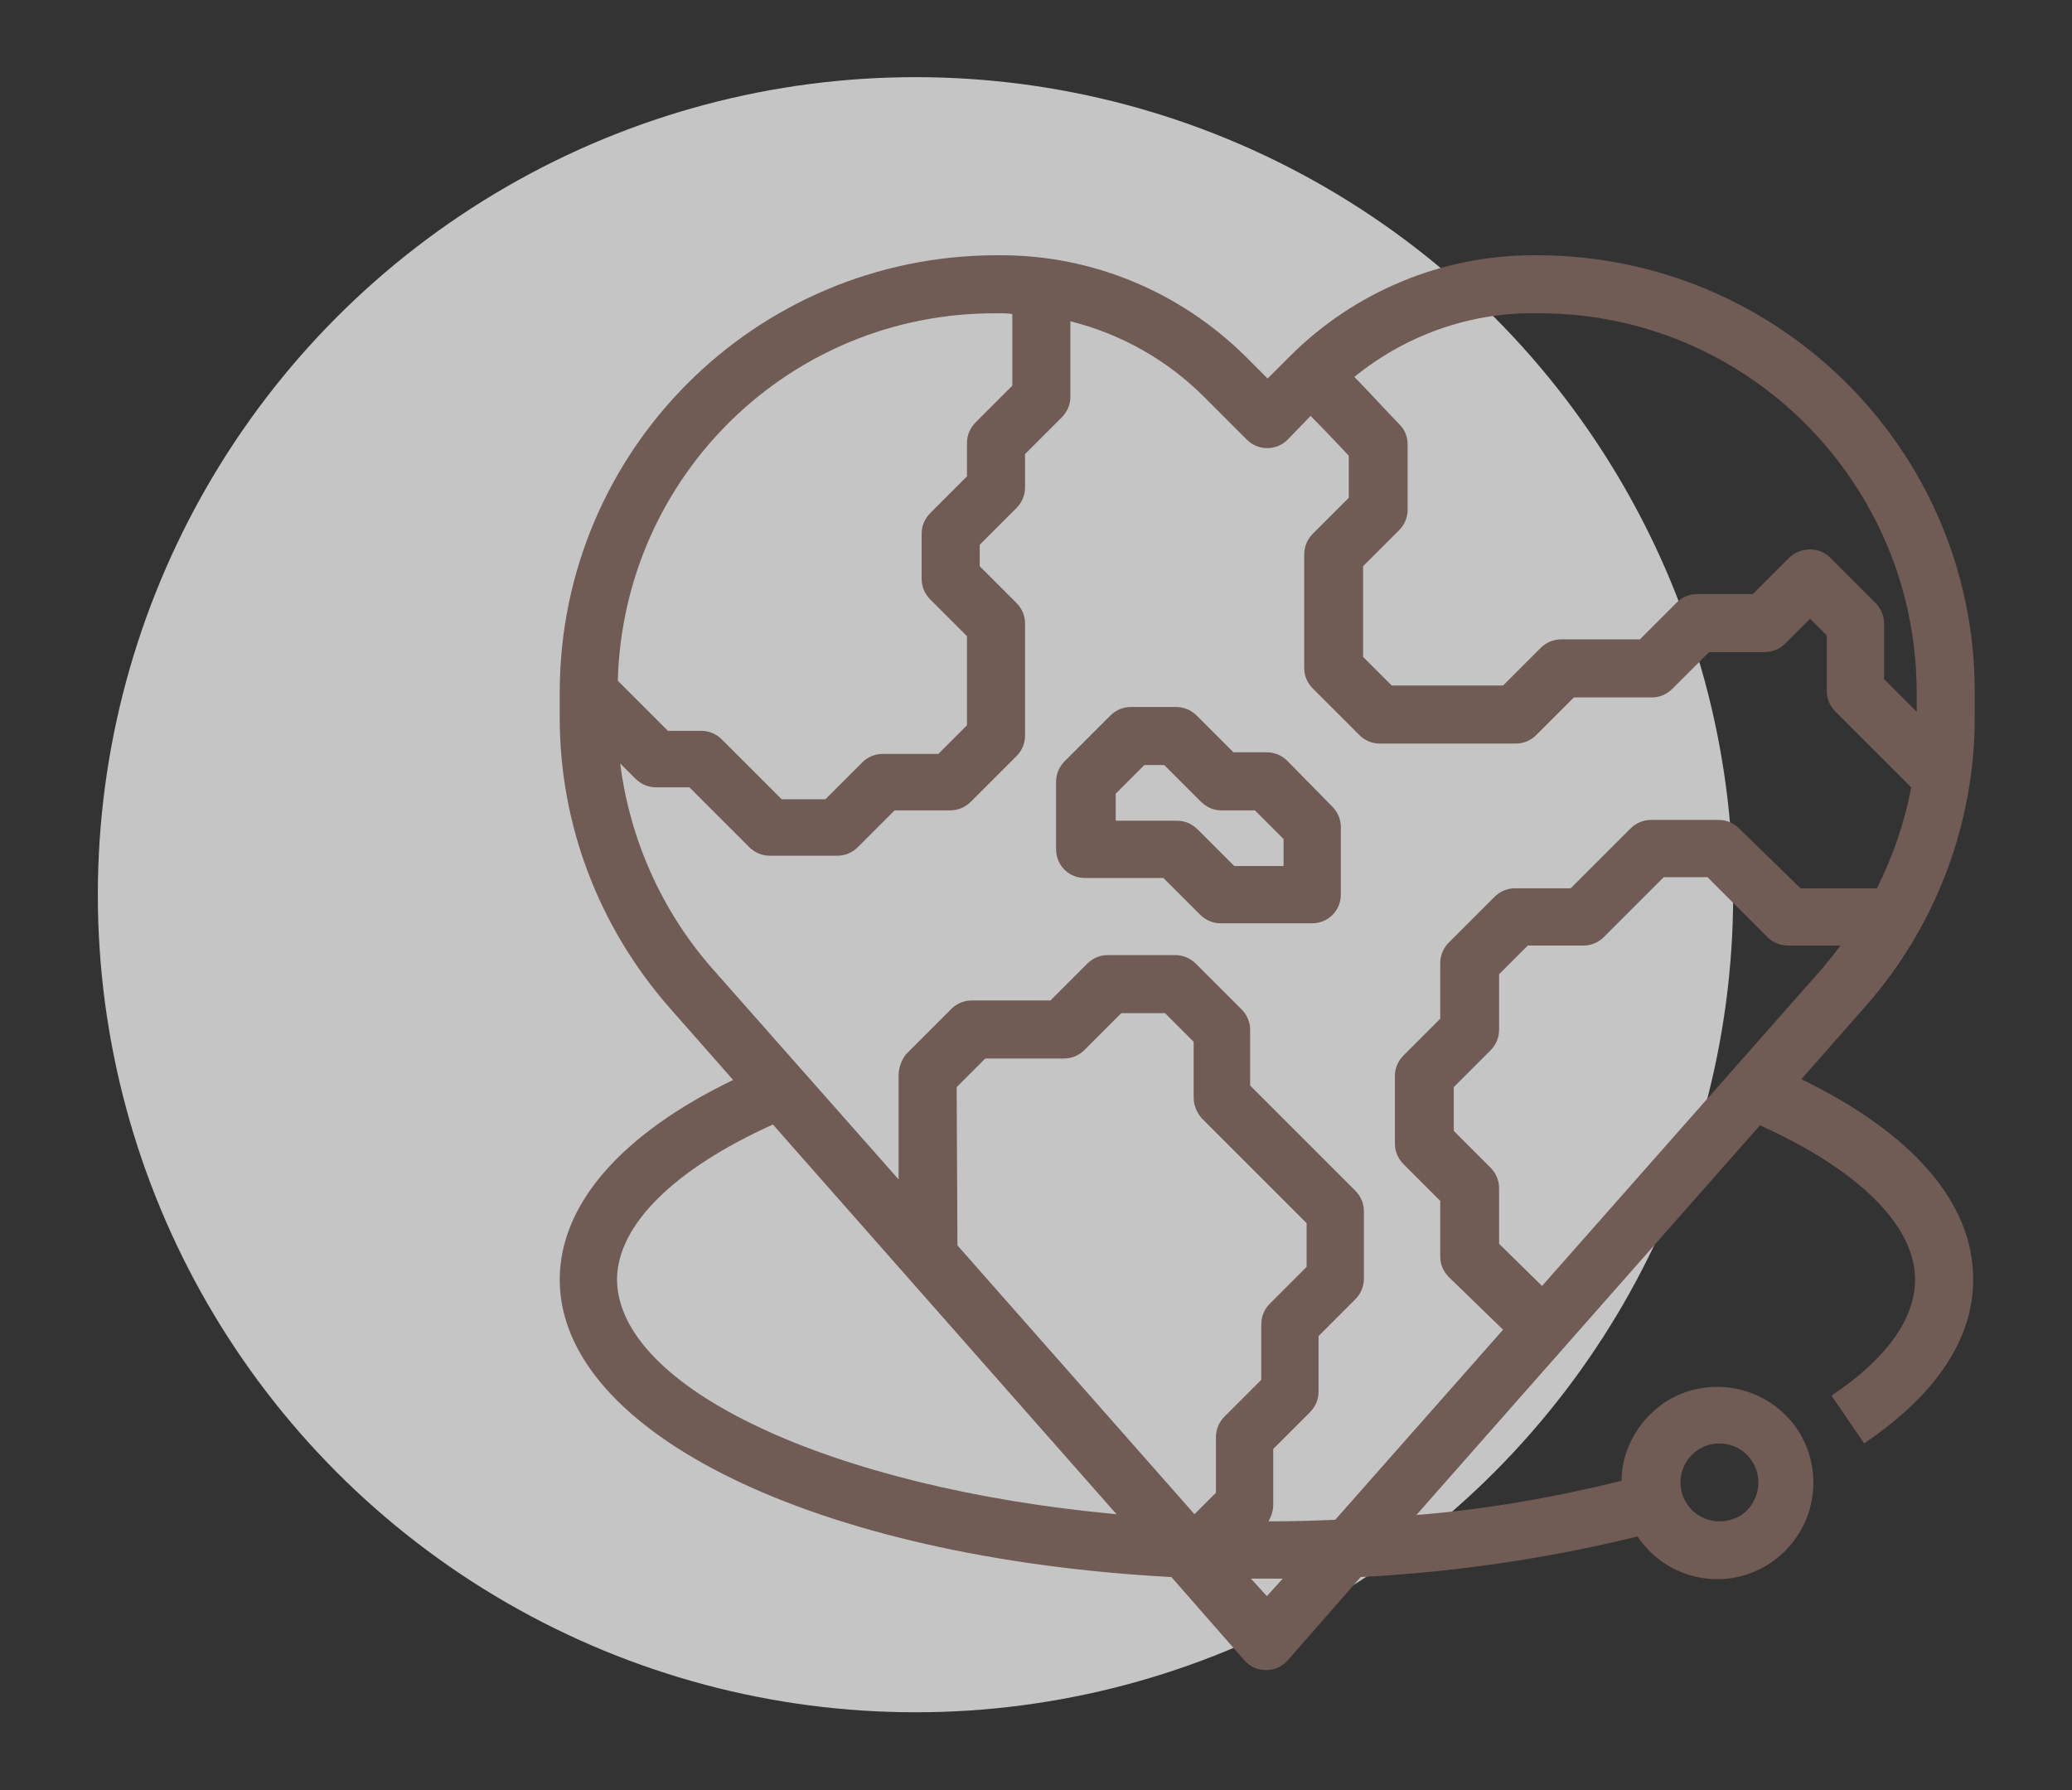
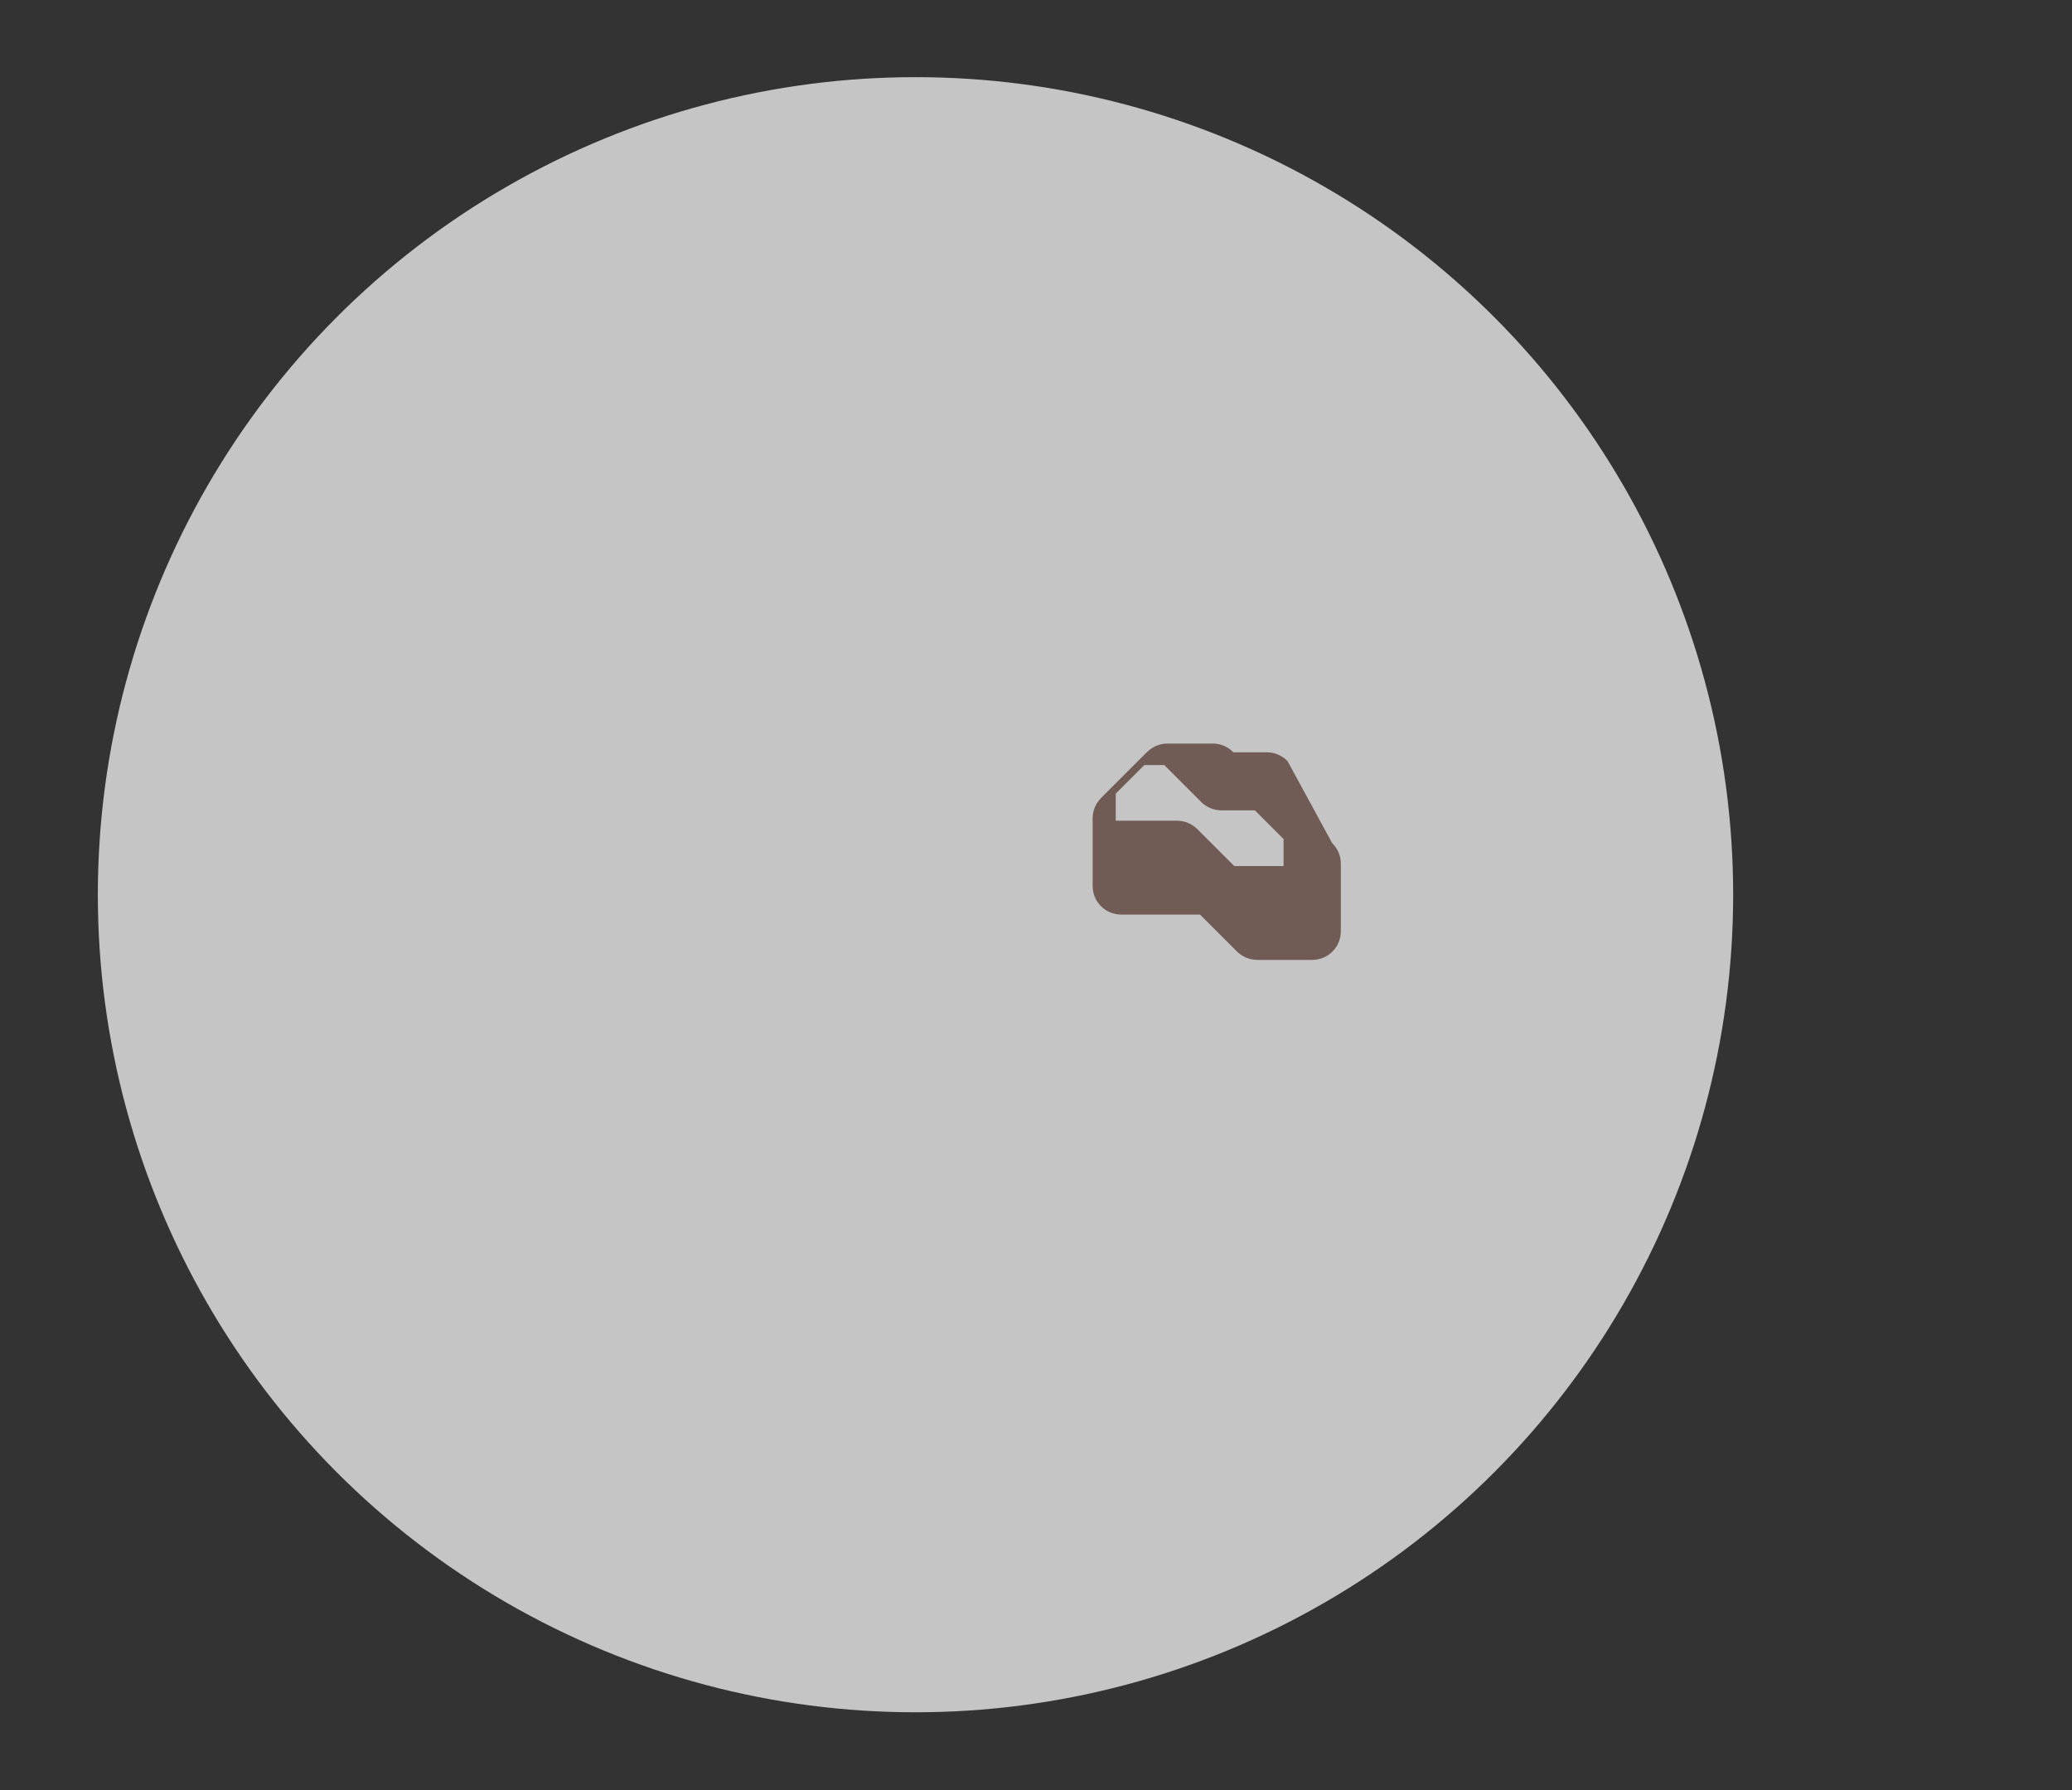
<svg xmlns="http://www.w3.org/2000/svg" version="1.1" id="Calque_1" x="0px" y="0px" viewBox="0 0 260.5 225.1" style="enable-background:new 0 0 260.5 225.1;" xml:space="preserve">
  <rect x="0" y="0" width="260.5" height="225.1" fill="#333333" stroke="none" />
  <style type="text/css">
	.st0{opacity:0.713;fill:#FFFFFF;enable-background:new    ;}
	.st1{fill:#705B55;}
</style>
  <g id="Groupe_1074" transform="translate(-841 -3188)">
    <circle id="Ellipse_8" class="st0" cx="956.1" cy="3300.5" r="102.8" />
    <g id="Groupe_1028" transform="translate(1028.973 3228.195)">
-       <path id="Tracé_13844" class="st1" d="M38.5,95.5l8.1-9.2c8.8-10,13.7-22.9,13.7-36.3v-3.4C60.2,16.4,35.7-8,5.4-8.1H4.8    c-11.5,0-22.5,4.6-30.6,12.7l-2.8,2.8l-2.8-2.8C-39.6-3.5-50.6-8.1-62.1-8.1h-0.7C-93-8-117.5,16.4-117.6,46.7v3.4    c0,13.4,4.9,26.2,13.7,36.3l8.1,9.2c-14.1,6.8-21.8,15.7-21.8,25.1c0,19.3,32.3,35,76.9,37.4l9.2,10.5c0.7,0.8,1.7,1.2,2.7,1.2    c0.9,0,1.7-0.3,2.4-0.9c0.1-0.1,0.2-0.2,0.3-0.3l9.2-10.5c11.7-0.6,23.4-2.3,34.8-5.1c1.7,2.5,4.2,4.3,7.1,5    c3.1,0.8,6.4,0.3,9.2-1.4c5.7-3.5,7.5-10.9,4.1-16.6c-3.5-5.7-10.9-7.5-16.6-4.1c-3.5,2.2-5.8,6-5.8,10.1    c-8.5,2.1-17.1,3.6-25.8,4.3l43.2-49c12.4,5.6,19.5,12.6,19.5,19.4c0,6-5.3,11-9.8,14.1l-0.7,0.5l4.1,6l0.7-0.5    c8.5-5.9,13-12.8,13-20C60.2,111.1,52.5,102.3,38.5,95.5z M-67.7,96.5l3.6-3.6h9.9c1,0,1.9-0.4,2.6-1.1l4.6-4.6h5.5l3.6,3.6v7    c0,1,0.4,1.9,1,2.6l13.2,13.2v5.5l-4.6,4.6c-0.7,0.7-1.1,1.6-1.1,2.6v7l-4.6,4.6c-0.7,0.7-1.1,1.6-1.1,2.6v7l-2.7,2.7l-29.8-33.8    L-67.7,96.5z M-27.9,149v-7l4.6-4.6c0.7-0.7,1.1-1.6,1.1-2.6v-7l4.6-4.6c0.7-0.7,1.1-1.6,1.1-2.6v-8.5c0-1-0.4-1.9-1.1-2.6    l-13.2-13.2v-7c0-1-0.4-1.9-1.1-2.6l-5.7-5.7c-0.7-0.7-1.6-1.1-2.6-1.1h-8.5c-1,0-1.9,0.4-2.6,1.1l-4.6,4.6h-9.9    c-1,0-1.9,0.4-2.6,1.1l-5.7,5.7C-74.6,93.1-75,94-75,95v13.1l-23.5-26.6c-6.3-7.2-10.3-16.2-11.5-25.7l1.9,1.9    c0.7,0.7,1.6,1.1,2.6,1.1h4.2l7.5,7.5c0.7,0.7,1.6,1.1,2.6,1.1h8.5c1,0,1.9-0.4,2.6-1.1l4.6-4.6h7c1,0,1.9-0.4,2.6-1.1l5.7-5.7    c0.7-0.7,1.1-1.6,1.1-2.6V38.2c0-1-0.4-1.9-1.1-2.6l-4.6-4.6v-2.7l4.6-4.6c0.7-0.7,1.1-1.6,1.1-2.6v-4.2l4.6-4.6    c0.7-0.7,1.1-1.6,1.1-2.6V0.2c6.4,1.6,12.2,4.9,16.8,9.5l5.4,5.4c1.4,1.4,3.7,1.4,5.1,0l2.9-3c1.4,1.4,3.1,3.2,4.8,5v5.3l-4.5,4.5    c-0.7,0.7-1.1,1.6-1.1,2.6v14.3c0,1,0.4,1.9,1.1,2.6l5.8,5.8c0.7,0.7,1.6,1.1,2.6,1.1H2.6c1,0,1.9-0.4,2.6-1.1l4.7-4.7h9.8    c1,0,1.9-0.4,2.6-1.1l4.6-4.6h7c1,0,1.9-0.4,2.6-1.1l3.1-3.1l2.1,2.1v7c0,1,0.4,1.9,1.1,2.6l9.5,9.5c-0.8,4.4-2.3,8.7-4.3,12.7    h-9.6L30.7,64c-0.7-0.7-1.6-1.1-2.6-1.1h-8.5c-1,0-1.9,0.4-2.6,1.1l-7.5,7.5h-7c-1,0-1.9,0.4-2.6,1.1l-5.7,5.7    c-0.7,0.7-1.1,1.6-1.1,2.6v7l-4.6,4.6c-0.7,0.7-1.1,1.6-1.1,2.6v8.5c0,1,0.4,1.9,1.1,2.6l4.6,4.6v7c0,1,0.4,1.9,1.1,2.6L1,127    l-21.1,23.9c-2.3,0.1-5.3,0.2-8.4,0.2C-28.1,150.4-27.9,149.7-27.9,149z M-62.8-0.8h0.6c0.5,0,1,0,1.5,0.1v9l-4.6,4.6    c-0.7,0.7-1.1,1.6-1.1,2.6v4.2l-4.6,4.6c-0.7,0.7-1.1,1.6-1.1,2.6v5.7c0,1,0.4,1.9,1.1,2.6l4.6,4.6v11.2l-3.6,3.6h-7    c-1,0-1.9,0.4-2.6,1.1l-4.6,4.6h-5.5l-7.5-7.5c-0.7-0.7-1.6-1.1-2.6-1.1h-4.2l-6.3-6.3C-109.6,19.5-88.5-0.9-62.8-0.8z M47.8,35.6    l-5.7-5.7c-1.4-1.4-3.7-1.3-5.1,0l-4.6,4.6h-7c-1,0-1.9,0.4-2.6,1.1l-4.6,4.6H8.3c-1,0-1.9,0.4-2.6,1.1l-4.7,4.7H-13l-3.6-3.6V31    l4.5-4.5c0.7-0.7,1.1-1.6,1.1-2.6v-8.2c0-0.9-0.3-1.8-1-2.5c-2.5-2.6-4.3-4.6-5.7-6c6.4-5.2,14.4-8.1,22.7-8h0.6    C31.7-0.8,52.9,20.5,53,46.7v2.6l-4.1-4.1v-7C48.9,37.2,48.5,36.3,47.8,35.6L47.8,35.6z M0.5,116.2v-7c0-1-0.4-1.9-1.1-2.6    l-4.6-4.6v-5.5l4.6-4.6c0.7-0.7,1.1-1.6,1.1-2.6v-7l3.6-3.6h7c1,0,1.9-0.4,2.6-1.1l7.5-7.5h5.5l7.5,7.5c0.7,0.7,1.6,1.1,2.6,1.1    h6.6c-0.7,1-1.5,1.9-2.2,2.8l-35.3,40L0.5,116.2z M-90.8,101.2l43.2,49c-35.9-3.3-62.8-15.9-62.8-29.6    C-110.3,113.8-103.2,106.8-90.8,101.2z M-26.7,158.3l-2,2.2l-2-2.2C-29.3,158.3-28,158.3-26.7,158.3L-26.7,158.3z M33.1,146.2    c0,1.3-0.5,2.5-1.4,3.5c-0.9,0.9-2.2,1.4-3.5,1.4l0,0c-2.7,0-4.9-2.2-4.9-4.9c0-2.7,2.2-4.9,4.9-4.9l0,0    C30.9,141.3,33.1,143.5,33.1,146.2L33.1,146.2z" />
-       <path id="Tracé_13845" class="st1" d="M-26.1,55.5c-0.7-0.7-1.6-1.1-2.6-1.1h-4.2l-4.6-4.6c-0.7-0.7-1.6-1.1-2.6-1.1h-5.7    c-1,0-1.9,0.4-2.6,1.1l-5.7,5.7c-0.7,0.7-1.1,1.6-1.1,2.6v8.5c0,2,1.6,3.6,3.6,3.6h9.9l4.6,4.6c0.7,0.7,1.6,1.1,2.6,1.1H-23    c2,0,3.6-1.6,3.6-3.6v-8.5c0-1-0.4-1.9-1.1-2.6L-26.1,55.5z M-41.6,56l4.6,4.6c0.7,0.7,1.6,1.1,2.6,1.1h4.2l3.6,3.6v3.4h-6.2    l-4.6-4.6c-0.7-0.7-1.6-1.1-2.6-1.1h-7.7v-3.4l3.6-3.6H-41.6z" />
+       <path id="Tracé_13845" class="st1" d="M-26.1,55.5c-0.7-0.7-1.6-1.1-2.6-1.1h-4.2c-0.7-0.7-1.6-1.1-2.6-1.1h-5.7    c-1,0-1.9,0.4-2.6,1.1l-5.7,5.7c-0.7,0.7-1.1,1.6-1.1,2.6v8.5c0,2,1.6,3.6,3.6,3.6h9.9l4.6,4.6c0.7,0.7,1.6,1.1,2.6,1.1H-23    c2,0,3.6-1.6,3.6-3.6v-8.5c0-1-0.4-1.9-1.1-2.6L-26.1,55.5z M-41.6,56l4.6,4.6c0.7,0.7,1.6,1.1,2.6,1.1h4.2l3.6,3.6v3.4h-6.2    l-4.6-4.6c-0.7-0.7-1.6-1.1-2.6-1.1h-7.7v-3.4l3.6-3.6H-41.6z" />
    </g>
  </g>
</svg>